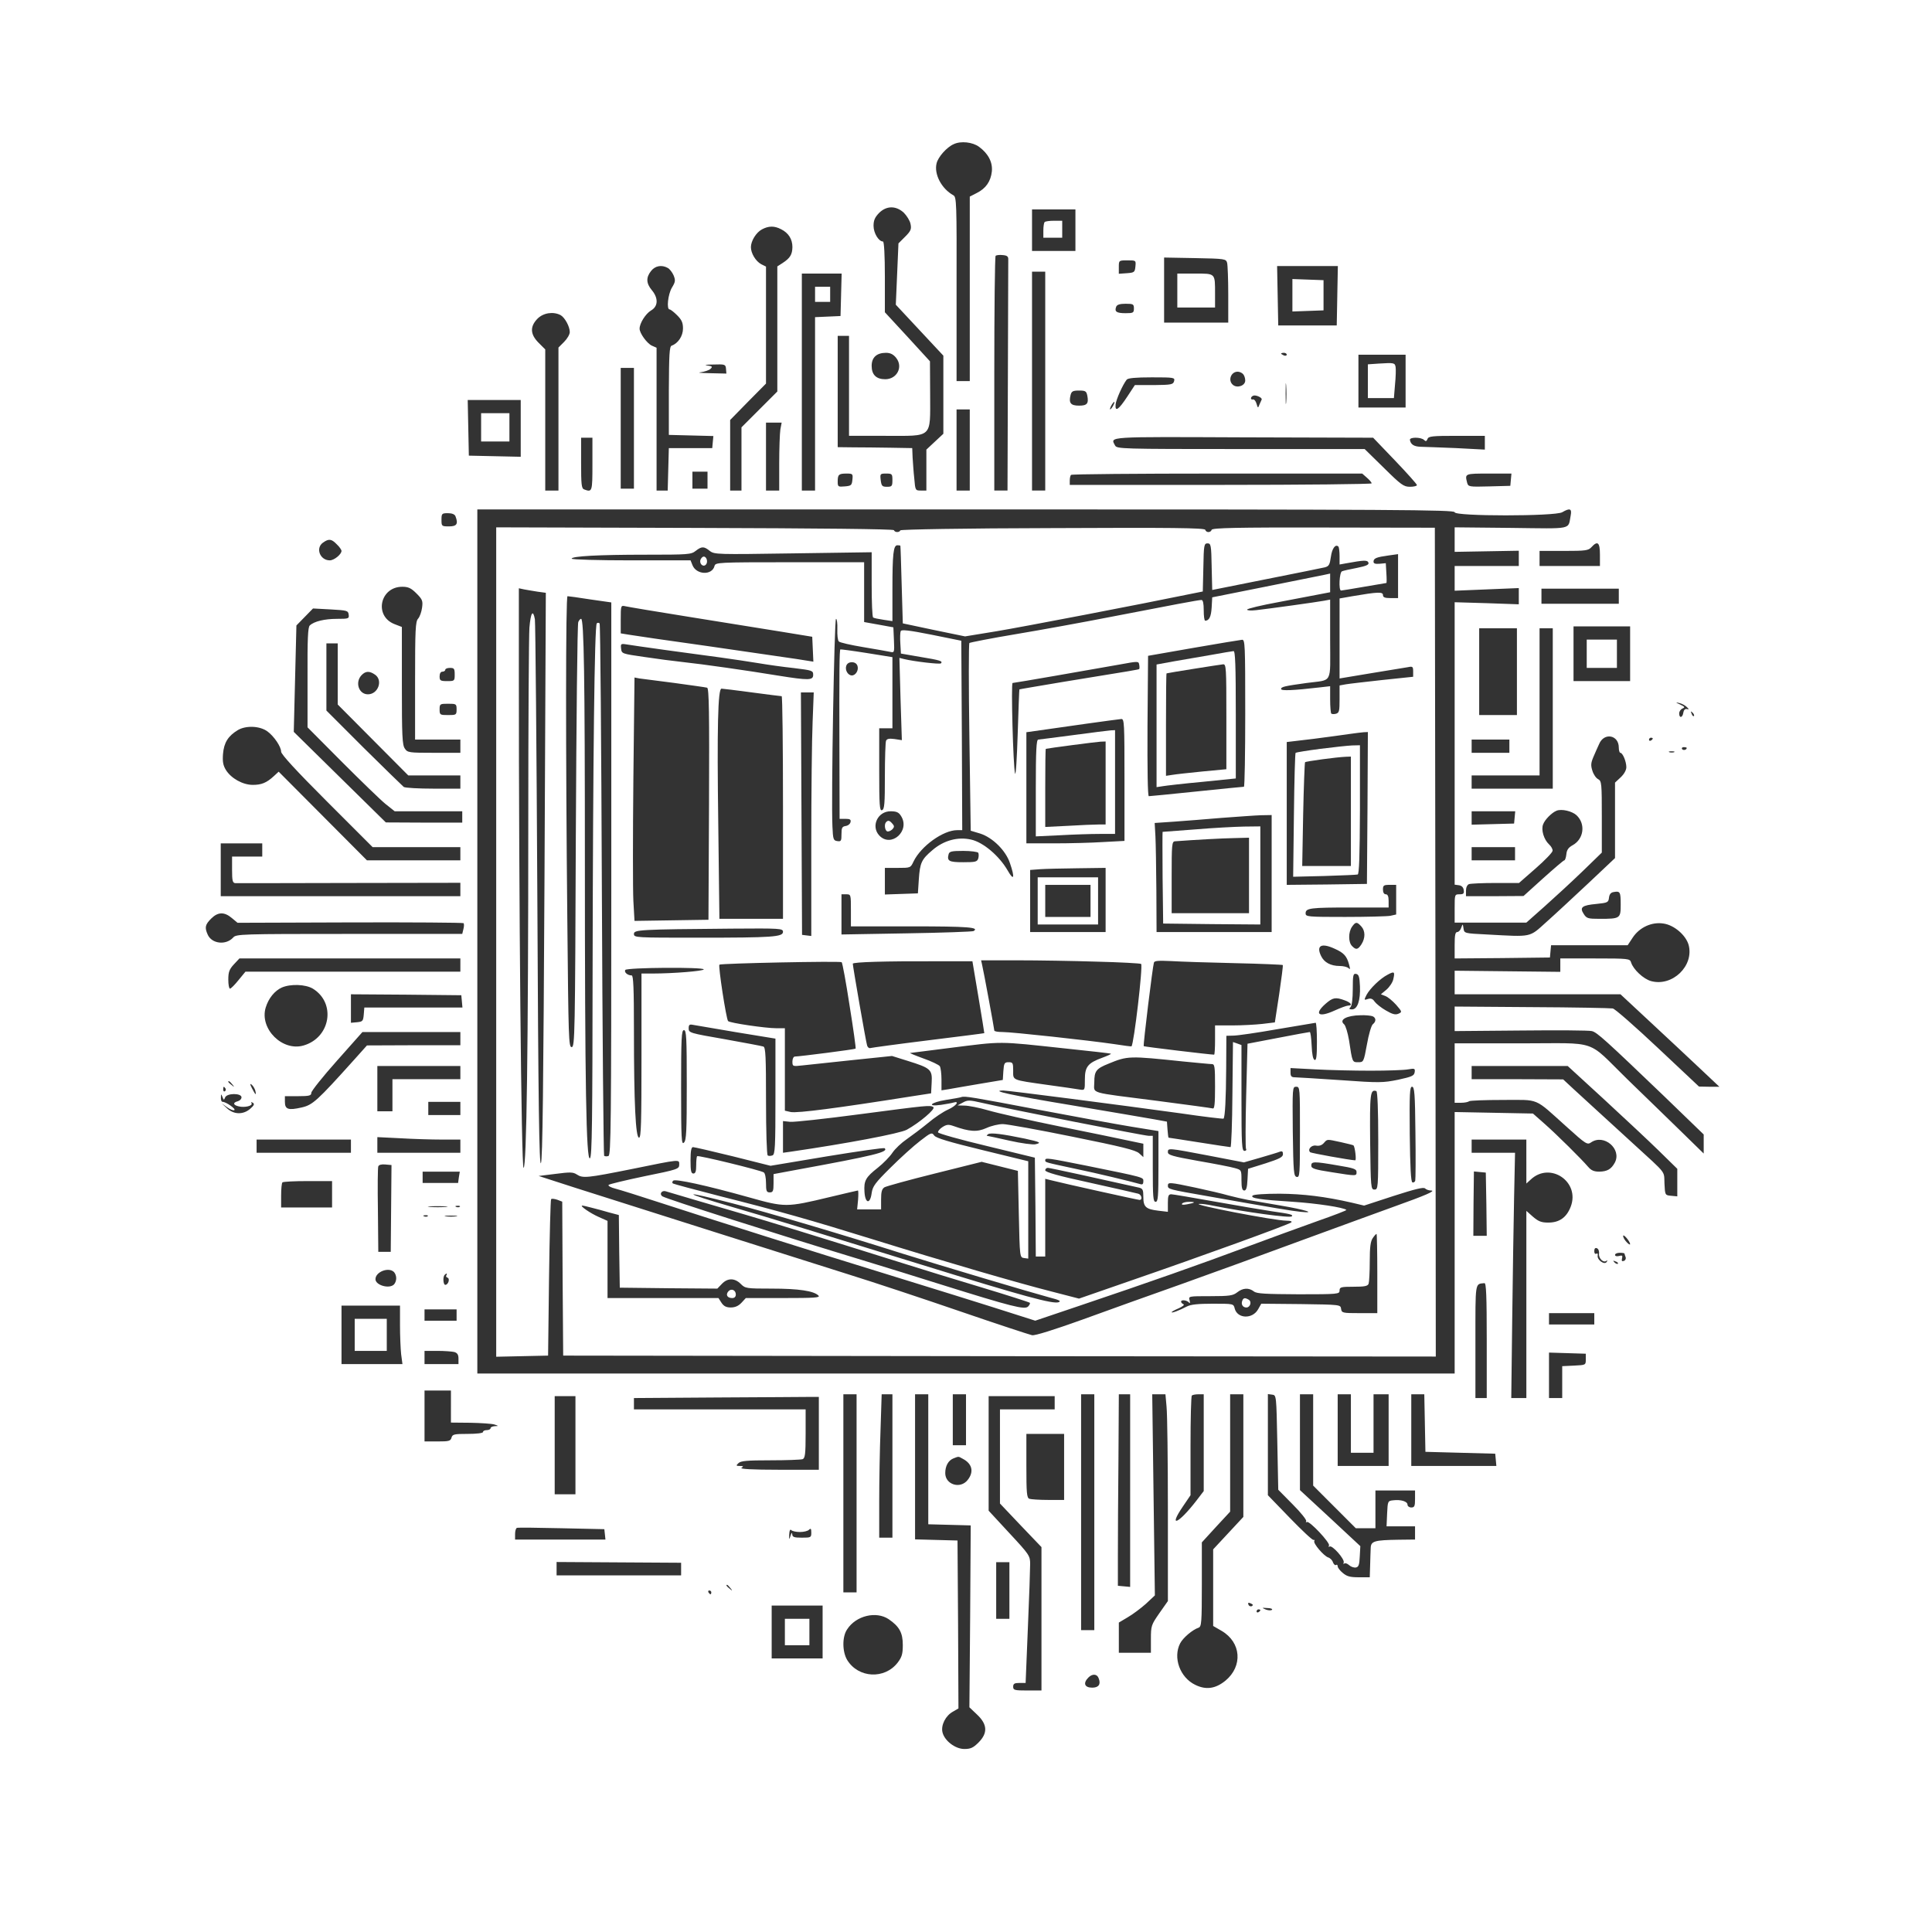
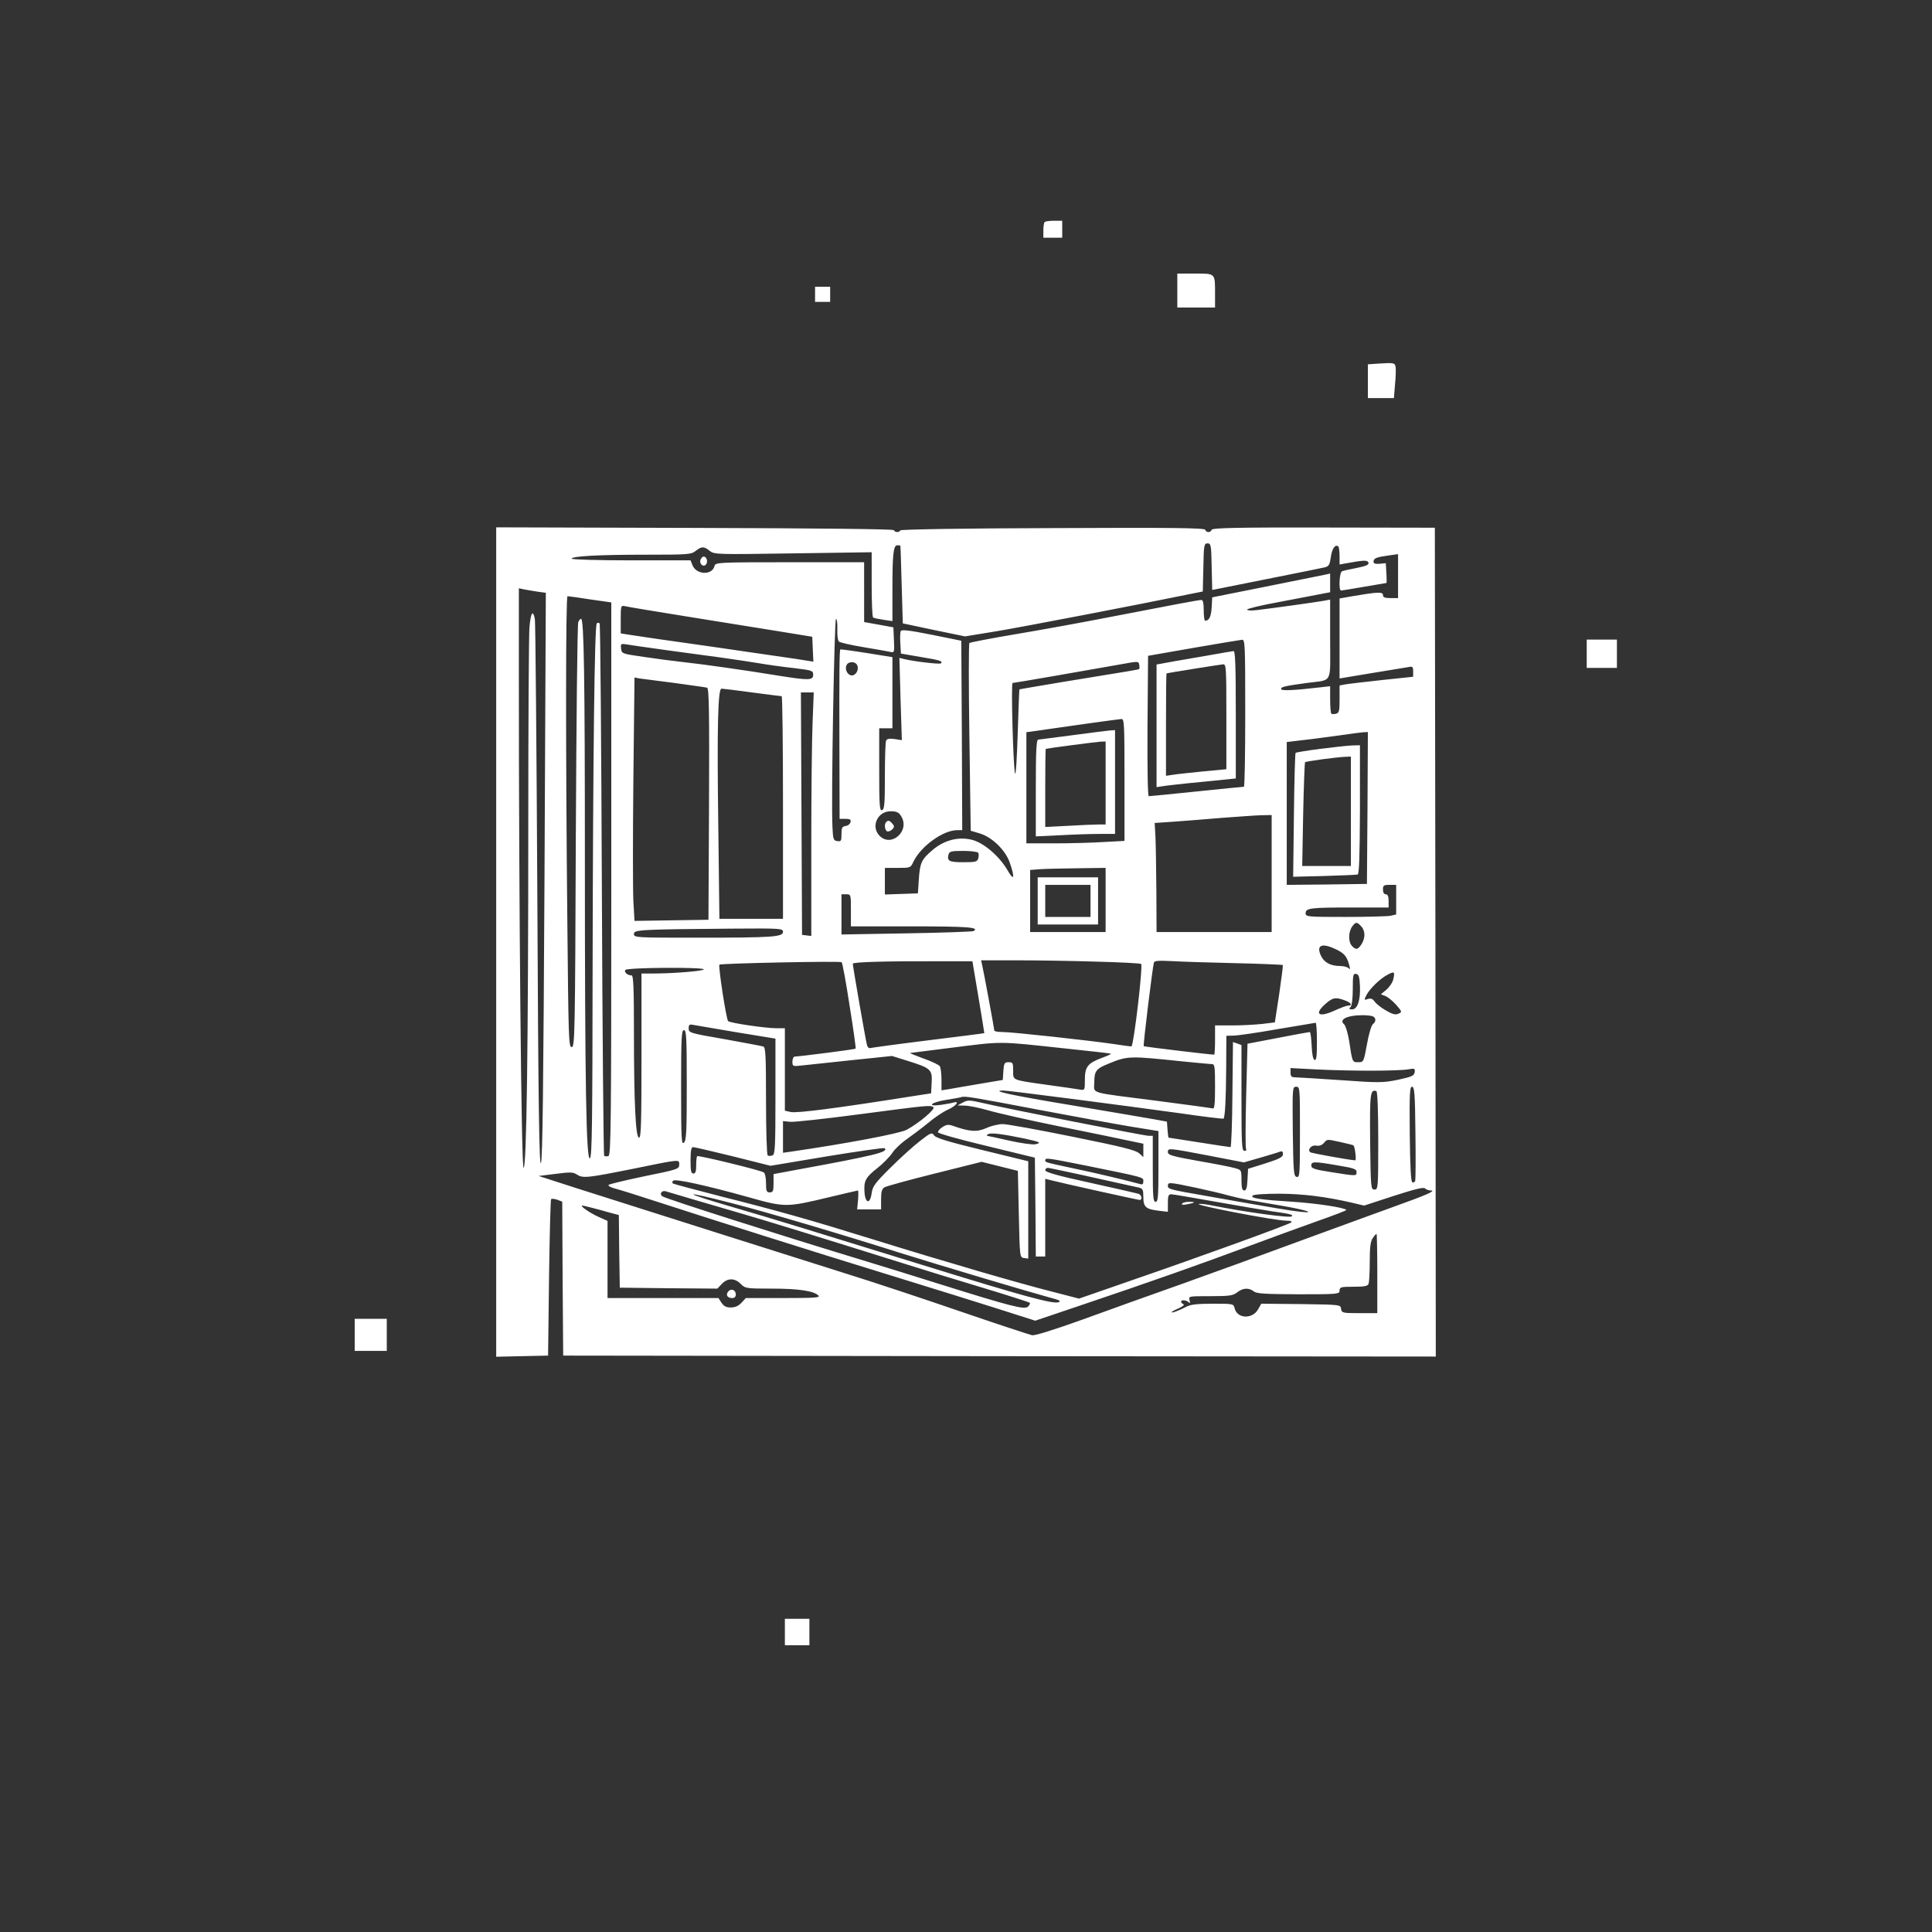
<svg xmlns="http://www.w3.org/2000/svg" version="1.0" width="1024pt" height="1024pt" viewBox="0 0 1024 1024" preserveAspectRatio="xMidYMid meet">
  <rect x="0" y="0" width="1024" height="1024" fill="#333333" stroke="none" />
  <g transform="translate(0,1024) scale(0.1,-0.1)" fill="#FFFFFF" stroke="none">
-     <path d="M0 5120 l0 -5120 5120 0 5120 0 0 5120 0 5120 -5120 0 -5120 0 0 -5120z m5189 4342 c49 -36 73 -82 68 -131 -6 -53 -32 -90 -80 -114 l-37 -19 0 -489 0 -489 -35 0 -35 0 0 488 c1 458 0 488 -17 497 -63 35 -103 112 -89 169 8 34 54 86 91 102 38 18 100 11 134 -14z m-399 -349 c16 -16 33 -43 36 -60 6 -28 1 -38 -29 -68 l-35 -35 -7 -163 -7 -162 126 -135 126 -135 0 -207 0 -207 -45 -42 -45 -42 0 -109 0 -108 -29 0 c-29 0 -30 1 -35 63 -4 34 -7 85 -9 112 l-2 50 -115 2 c-63 1 -152 2 -197 2 l-83 1 0 295 0 295 30 0 30 0 0 -265 0 -265 192 0 c255 0 238 -16 238 219 l-1 176 -119 130 -120 130 0 188 c0 113 -4 187 -10 187 -23 0 -50 45 -50 83 0 29 7 45 29 68 39 39 89 40 131 2z m910 -93 l0 -110 -115 0 -115 0 0 110 0 110 115 0 115 0 0 -110z m-1560 5 c40 -20 60 -53 60 -95 -1 -39 -12 -58 -52 -84 l-28 -18 0 -332 0 -331 -95 -95 -95 -95 0 -167 0 -168 -30 0 -30 0 0 187 0 187 95 97 95 96 0 310 0 310 -26 13 c-29 16 -54 58 -54 90 0 33 28 78 58 94 35 19 66 20 102 1z m1204 -162 c0 -13 -1 -293 -2 -623 l-2 -600 -35 0 -35 0 0 618 c0 340 3 622 7 626 4 4 21 6 38 4 24 -2 30 -8 29 -25z m1160 -16 c3 -12 6 -88 6 -169 l0 -148 -170 0 -170 0 0 173 0 172 164 -3 c159 -3 164 -4 170 -25z m-486 -19 c-3 -31 -6 -33 -45 -36 l-43 -3 0 35 c0 36 0 36 46 36 45 0 45 0 42 -32z m-2479 -8 c10 -5 24 -23 31 -39 11 -27 10 -35 -9 -66 -21 -36 -29 -115 -12 -115 5 0 23 -14 40 -31 24 -24 31 -39 31 -70 0 -40 -26 -79 -60 -91 -12 -4 -14 -47 -15 -239 l0 -234 118 -3 118 -3 -3 -32 -3 -32 -115 0 -115 0 -3 -112 -3 -113 -29 0 -30 0 0 378 0 379 -25 11 c-26 12 -65 66 -65 90 0 29 32 79 60 96 39 22 40 66 5 108 -30 36 -32 67 -4 102 21 27 56 34 88 16z m3549 -147 l-3 -158 -155 0 -155 0 -3 158 -3 157 161 0 161 0 -3 -157z m-1548 -453 l0 -580 -35 0 -35 0 0 580 0 580 35 0 35 0 0 -580z m-1082 458 l-3 -113 -67 -3 -68 -3 0 -459 0 -460 -35 0 -35 0 0 575 0 575 105 0 106 0 -3 -112z m1552 -73 c0 -23 -4 -25 -44 -25 -48 0 -60 8 -50 34 4 11 19 16 50 16 40 0 44 -2 44 -25z m-3039 -35 c23 -13 49 -61 49 -90 0 -12 -13 -35 -30 -52 l-30 -30 0 -379 0 -379 -35 0 -35 0 0 374 0 374 -35 35 c-45 45 -47 86 -6 128 31 31 83 39 122 19z m1779 -227 c38 -48 4 -113 -58 -113 -48 0 -72 24 -72 71 0 45 27 69 76 69 23 0 39 -8 54 -27z m2070 17 c0 -5 -7 -7 -15 -4 -8 4 -15 8 -15 10 0 2 7 4 15 4 8 0 15 -4 15 -10z m630 -140 l0 -140 -125 0 -125 0 0 140 0 140 125 0 125 0 0 -140z m-3602 65 l2 -25 -88 2 c-48 1 -69 3 -48 5 21 3 45 11 52 18 12 12 9 14 -18 18 -18 2 -4 5 32 5 63 2 66 1 68 -23z m-488 -315 l0 -320 -35 0 -35 0 0 320 0 320 35 0 35 0 0 -320z m3228 288 c7 -7 12 -22 12 -35 0 -27 -42 -42 -65 -23 -28 23 -11 70 25 70 9 0 21 -5 28 -12z m-365 -38 c-5 -18 -14 -20 -107 -21 l-101 0 -40 -61 c-46 -70 -66 -84 -62 -41 3 26 37 103 59 131 7 8 47 12 133 12 118 0 123 -1 118 -20z m594 -113 c-2 -23 -3 -1 -3 48 0 50 1 68 3 42 2 -26 2 -67 0 -90z m-1054 36 c8 -42 -1 -53 -44 -53 -44 0 -55 14 -45 55 5 21 12 25 45 25 34 0 39 -3 44 -27z m924 -21 c-2 -4 -7 -16 -12 -27 -7 -19 -8 -19 -15 5 -4 14 -12 24 -18 23 -16 -4 -15 14 1 20 14 5 49 -11 44 -21z m-3927 -152 l0 -151 -137 3 -138 3 -3 148 -3 147 141 0 140 0 0 -150z m3140 120 c-6 -11 -13 -20 -16 -20 -2 0 0 9 6 20 6 11 13 20 16 20 2 0 0 -9 -6 -20z m-760 -235 l0 -215 -35 0 -35 0 0 215 0 215 35 0 35 0 0 -215z m-1004 108 c-3 -21 -6 -102 -6 -180 l0 -143 -35 0 -35 0 0 180 0 180 41 0 42 0 -7 -37z m3258 -164 c64 -67 116 -125 116 -130 0 -5 -17 -9 -37 -9 -33 0 -47 10 -138 100 l-102 100 -656 0 c-639 0 -657 1 -667 19 -25 48 -54 46 679 43 l689 -2 116 -121z m476 95 l0 -37 -152 8 c-84 3 -169 7 -188 7 -35 1 -53 12 -57 36 -4 16 59 16 75 0 9 -9 13 -7 18 5 5 15 25 17 155 17 l149 0 0 -36z m-4730 -114 c0 -147 -1 -150 -44 -134 -14 5 -16 27 -16 140 l0 134 30 0 30 0 0 -140z m610 -85 l0 -45 -40 0 -40 0 0 45 0 45 40 0 40 0 0 -45z m768 3 c-3 -30 -6 -33 -40 -36 -36 -3 -38 -2 -38 26 0 37 6 42 47 42 33 0 34 -2 31 -32z m212 -3 c0 -32 -3 -35 -29 -35 -25 0 -29 4 -33 35 -4 34 -3 35 29 35 31 0 33 -2 33 -35z m2515 13 c14 -12 25 -25 25 -30 0 -4 -360 -8 -800 -8 l-800 0 0 23 c0 13 3 27 7 30 3 4 352 7 775 7 l768 0 25 -22z m763 -10 l-3 -33 -111 -3 c-109 -3 -112 -2 -118 20 -12 48 -13 48 115 48 l120 0 -3 -32z m-298 -173 c0 -22 532 -22 570 0 41 24 52 19 45 -17 -15 -77 17 -70 -316 -66 l-299 3 0 -65 0 -65 170 3 170 3 0 -41 0 -40 -170 0 -170 0 0 -65 0 -66 170 7 170 7 0 -43 0 -43 -170 6 -170 5 0 -748 0 -749 23 -3 c14 -2 23 -11 25 -25 3 -19 -1 -23 -22 -23 -26 0 -26 -1 -26 -75 l0 -75 190 0 190 0 97 86 c54 48 144 131 201 186 l102 99 0 189 c0 176 -1 190 -19 200 -11 5 -25 25 -31 45 -9 28 -8 41 5 72 9 21 23 53 31 70 26 62 104 48 104 -19 0 -15 4 -28 8 -28 13 0 32 -47 32 -76 0 -16 -12 -37 -30 -54 l-30 -28 0 -200 0 -200 -142 -134 c-79 -74 -179 -167 -223 -206 -91 -82 -73 -78 -313 -65 -121 6 -121 6 -125 32 -4 26 -4 26 -12 4 -4 -13 -14 -23 -21 -23 -11 0 -14 -17 -14 -70 l0 -70 253 2 252 3 3 33 3 32 203 0 203 0 27 41 c36 54 101 84 163 74 56 -8 118 -61 133 -113 30 -111 -86 -223 -199 -192 -40 11 -94 61 -106 99 -6 20 -13 21 -191 21 l-184 0 0 -35 0 -36 -280 3 -280 3 0 -62 0 -63 440 0 439 0 158 -147 c87 -81 205 -191 262 -245 l104 -98 -54 0 -54 1 -217 204 c-119 112 -227 207 -240 210 -13 2 -206 6 -431 7 l-407 3 0 -65 0 -65 351 3 c193 2 362 1 376 -3 27 -6 72 -47 381 -343 l212 -205 0 -50 0 -51 -127 124 c-71 69 -195 190 -278 270 -220 215 -146 190 -561 190 l-354 0 0 -157 0 -158 34 0 c19 0 38 4 42 8 4 4 85 7 179 7 199 0 163 15 338 -142 103 -93 110 -97 130 -83 68 47 164 -35 126 -107 -19 -35 -40 -47 -82 -48 -28 0 -43 6 -60 26 -35 41 -166 171 -232 229 l-60 53 -207 4 -208 4 0 -693 0 -693 -2590 0 -2590 0 0 2290 0 2290 2590 0 c2296 0 2590 -2 2590 -15z m-5296 -21 c16 -41 7 -54 -34 -54 -39 0 -40 1 -40 35 0 33 2 35 34 35 22 0 36 -6 40 -16z m-629 -149 c14 -13 25 -29 25 -35 0 -18 -39 -50 -62 -50 -52 0 -77 65 -36 94 31 22 45 20 73 -9z m6695 -55 l0 -60 -160 0 -160 0 0 40 0 40 128 0 c116 0 131 2 147 20 33 36 45 25 45 -40z m-6273 -205 c32 -32 35 -40 30 -76 -3 -22 -12 -48 -21 -58 -14 -15 -16 -59 -16 -329 l0 -312 120 0 120 0 0 -35 0 -35 -139 0 c-133 0 -141 1 -155 22 -14 19 -16 68 -16 334 l0 311 -39 15 c-110 43 -77 198 41 198 32 0 47 -7 75 -35z m6373 -15 l0 -40 -205 0 -205 0 0 40 0 40 205 0 205 0 0 -40z m-6732 -97 c3 -22 0 -23 -61 -23 -66 0 -122 -13 -145 -35 -10 -9 -13 -70 -12 -276 l0 -264 183 -184 c100 -100 204 -201 230 -222 l49 -39 179 0 179 0 0 -30 0 -30 -202 0 -203 1 -244 240 -244 240 7 282 7 282 44 45 44 45 93 -5 c87 -5 93 -6 96 -27z m6792 -208 l0 -145 -150 0 -150 0 0 145 0 145 150 0 150 0 0 -145z m-600 -95 l0 -230 -100 0 -100 0 0 230 0 230 100 0 100 0 0 -230z m190 -195 l0 -425 -215 0 -215 0 0 35 0 35 180 0 180 0 0 390 0 390 35 0 35 0 0 -425z m-6440 183 l0 -162 187 -188 187 -188 138 0 138 0 0 -35 0 -35 -142 0 c-79 0 -150 4 -158 9 -7 6 -103 99 -212 207 l-198 198 0 178 0 178 30 0 30 0 0 -162z m620 -3 c0 -34 -1 -35 -40 -35 -36 0 -40 3 -40 25 0 16 6 25 15 25 8 0 15 5 15 10 0 6 11 10 25 10 22 0 25 -4 25 -35z m-422 -1 c43 -30 16 -104 -38 -104 -48 0 -69 62 -35 100 22 24 43 25 73 4z m6952 -171 c13 -12 13 -14 0 -11 -9 2 -16 -6 -18 -19 -4 -28 -22 -31 -22 -4 0 10 8 22 18 26 14 6 12 9 -13 21 -25 11 -26 13 -5 8 14 -3 32 -13 40 -21z m-6520 -13 c0 -29 -2 -30 -45 -30 -43 0 -45 1 -45 30 0 29 2 30 45 30 43 0 45 -1 45 -30z m6558 -35 c-3 -3 -9 2 -12 12 -6 14 -5 15 5 6 7 -7 10 -15 7 -18z m-7560 -82 c35 -26 72 -81 72 -107 0 -14 80 -101 242 -263 l243 -243 232 0 233 0 0 -35 0 -35 -247 0 -248 0 -234 235 -234 235 -26 -24 c-38 -35 -65 -46 -111 -46 -53 0 -114 34 -142 78 -16 26 -19 45 -16 86 5 60 27 95 78 126 43 26 118 23 158 -7z m7342 -37 c0 -3 -4 -8 -10 -11 -5 -3 -10 -1 -10 4 0 6 5 11 10 11 6 0 10 -2 10 -4z m-760 -41 l0 -35 -100 0 -100 0 0 35 0 35 100 0 100 0 0 -35z m940 -9 c0 -11 -19 -15 -25 -6 -3 5 1 10 9 10 9 0 16 -2 16 -4z m-67 -23 c-7 -2 -19 -2 -25 0 -7 3 -2 5 12 5 14 0 19 -2 13 -5z m-517 -334 c49 -46 39 -126 -21 -159 -22 -12 -31 -25 -33 -48 -2 -18 -7 -32 -11 -32 -4 0 -54 -43 -112 -95 l-104 -94 -152 -1 -153 0 0 29 c0 17 6 31 16 35 9 3 72 6 141 6 l124 0 89 78 c48 42 89 84 89 93 1 9 -8 24 -19 34 -27 25 -43 77 -31 106 9 25 46 62 71 72 27 11 82 -2 106 -24z m-328 -11 l-3 -33 -112 -3 -113 -3 0 36 0 35 116 0 115 0 -3 -32z m-6638 -173 l0 -35 -80 0 -80 0 0 -70 c0 -60 3 -70 18 -71 9 0 281 0 605 1 l587 1 0 -35 0 -36 -635 0 -635 0 0 140 0 140 110 0 110 0 0 -35z m6640 -20 l0 -35 -115 0 -115 0 0 35 0 35 115 0 115 0 0 -35z m560 -269 c0 -74 -2 -76 -112 -76 -61 0 -69 2 -84 26 -23 35 -9 46 68 53 59 6 63 8 66 33 2 18 10 28 25 30 34 6 37 1 37 -66z m-7361 -72 l30 -25 596 2 c328 1 598 -1 602 -4 3 -3 3 -18 -1 -32 l-6 -25 -599 0 c-576 0 -599 -1 -615 -19 -38 -42 -113 -34 -135 15 -17 38 -14 53 18 85 36 36 70 37 110 3z m1211 -249 l0 -35 -569 0 -570 0 -37 -45 c-20 -25 -40 -45 -45 -45 -5 0 -9 21 -9 48 0 39 5 54 29 80 l30 32 585 0 586 0 0 -35z m-782 -125 c124 -76 94 -259 -48 -301 -113 -34 -235 88 -202 200 15 50 48 90 86 107 47 20 125 17 164 -6z m790 -67 l3 -33 -260 0 -260 0 -3 -37 c-3 -35 -6 -38 -35 -41 l-33 -3 0 76 0 75 293 -2 292 -3 3 -32z m-8 -198 l0 -35 -247 0 -248 -1 -69 -77 c-195 -217 -219 -239 -278 -252 -70 -16 -88 -10 -88 30 l0 30 70 0 c60 0 70 3 70 18 0 9 61 86 136 170 l135 152 260 0 259 0 0 -35z m0 -180 l0 -35 -180 0 -180 0 0 -85 0 -85 -40 0 -40 0 0 120 0 120 220 0 220 0 0 -35z m6062 -142 c106 -98 237 -220 291 -273 l97 -95 0 -73 0 -73 -32 3 c-33 3 -33 3 -36 65 -3 69 15 46 -162 208 -36 33 -110 101 -164 150 -54 50 -124 113 -155 142 l-56 52 -242 1 -243 0 0 35 0 35 254 0 255 0 193 -177z m-7271 80 c13 -16 12 -17 -3 -4 -10 7 -18 15 -18 17 0 8 8 3 21 -13z m122 -33 c7 -29 1 -24 -17 11 -12 23 -12 28 -2 20 8 -7 16 -21 19 -31z m-158 11 c3 -5 2 -12 -3 -15 -5 -3 -9 1 -9 9 0 17 3 19 12 6z m-2 -48 c9 24 87 24 87 1 0 -9 -9 -18 -20 -21 -27 -7 -25 -20 5 -27 32 -8 77 3 68 17 -4 6 -1 7 7 2 10 -6 7 -14 -14 -32 -37 -32 -87 -31 -123 3 l-28 26 29 -21 c15 -11 33 -18 38 -15 10 6 -44 44 -62 44 -6 0 -10 10 -9 23 0 20 1 20 8 3 7 -18 8 -18 14 -3z m1247 -58 l0 -35 -85 0 -85 0 0 35 0 35 85 0 85 0 0 -35z m-98 -165 l98 0 0 -35 0 -35 -220 0 -220 0 0 42 0 41 122 -6 c66 -4 165 -7 220 -7z m-482 -35 l0 -35 -250 0 -250 0 0 35 0 35 250 0 250 0 0 -35z m6230 -82 l0 -116 23 21 c103 97 263 -12 212 -144 -22 -57 -60 -84 -119 -84 -36 0 -52 6 -81 31 l-35 31 0 -496 0 -496 -40 0 -40 0 5 413 c3 226 7 519 10 650 l5 237 -115 0 -115 0 0 35 0 35 145 0 145 0 0 -117z m-6017 -248 l-2 -230 -33 0 -33 0 -2 220 c-2 121 -1 226 2 233 3 8 17 12 37 10 l33 -3 -2 -230z m359 165 l-4 -30 -94 0 -94 0 0 30 0 30 98 0 99 0 -5 -30z m5446 -142 l2 -168 -35 0 -36 0 1 171 2 170 31 -3 32 -3 3 -167z m-6118 52 l0 -70 -135 0 -135 0 0 63 c0 35 3 67 7 70 3 4 64 7 135 7 l128 0 0 -70z m603 -67 c-24 -2 -62 -2 -85 0 -24 2 -5 4 42 4 47 0 66 -2 43 -4z m74 1 c-3 -3 -12 -4 -19 -1 -8 3 -5 6 6 6 11 1 17 -2 13 -5z m-170 -50 c-3 -3 -12 -4 -19 -1 -8 3 -5 6 6 6 11 1 17 -2 13 -5z m151 -1 c-16 -2 -40 -2 -55 0 -16 2 -3 4 27 4 30 0 43 -2 28 -4z m6222 -147 c0 -5 -8 -1 -18 10 -10 10 -19 25 -19 33 0 14 36 -28 37 -43z m-165 -52 c-2 -25 25 -50 40 -36 5 4 5 1 1 -6 -11 -19 -52 10 -48 33 2 10 -1 14 -7 10 -7 -3 -11 2 -11 14 0 13 5 19 14 15 8 -3 13 -16 11 -30z m135 2 c0 -2 3 -11 6 -19 3 -8 -1 -17 -9 -20 -11 -4 -13 0 -10 13 4 15 1 18 -16 13 -12 -3 -21 -1 -21 6 0 6 11 11 25 11 14 0 25 -2 25 -4z m-35 -54 c-3 -3 -11 0 -18 7 -9 10 -8 11 6 5 10 -3 15 -9 12 -12z m-6487 -44 c7 -7 12 -21 12 -33 0 -12 -5 -26 -12 -33 -25 -25 -98 -4 -98 28 0 39 70 66 98 38z m278 -17 c-4 -5 -1 -11 6 -13 14 -5 4 -38 -12 -38 -11 0 -14 43 -3 53 9 10 15 8 9 -2z m5514 -346 l0 -305 -30 0 -30 0 0 299 c0 322 -3 305 48 310 9 1 12 -66 12 -304z m-5760 83 c0 -57 3 -127 6 -155 l7 -53 -162 0 -161 0 0 155 0 155 155 0 155 0 0 -102z m300 52 l0 -30 -85 0 -85 0 0 30 0 30 85 0 85 0 0 -30z m6030 -20 l0 -30 -120 0 -120 0 0 30 0 30 120 0 120 0 0 -30z m-6042 -176 c16 -5 22 -14 22 -35 l0 -29 -90 0 -90 0 0 35 0 35 68 0 c37 0 77 -3 90 -6z m5997 -39 c0 -30 0 -30 -62 -33 l-63 -3 0 -84 0 -85 -35 0 -35 0 0 120 0 121 98 -3 97 -3 0 -30z m-6015 -250 l0 -85 103 -1 c56 -1 113 -5 127 -9 24 -8 24 -8 3 -9 -13 -1 -23 -5 -23 -11 0 -5 -9 -10 -20 -10 -11 0 -20 -4 -20 -10 0 -6 -34 -10 -81 -10 -72 0 -81 -2 -86 -20 -5 -18 -14 -20 -74 -20 l-69 0 0 135 0 135 70 0 70 0 0 -85z m2150 -460 l0 -525 -35 0 -35 0 0 525 0 525 35 0 35 0 0 -525z m190 145 l0 -380 -35 0 -35 0 0 193 c0 105 3 276 7 380 l6 187 29 0 28 0 0 -380z m190 35 l0 -344 113 -3 112 -3 -3 -482 -4 -482 41 -39 c55 -52 57 -98 7 -148 -28 -28 -42 -34 -75 -34 -48 0 -106 44 -116 90 -8 37 17 87 56 108 l29 17 -2 445 -3 445 -112 3 -113 3 0 384 0 385 35 0 35 0 0 -345z m200 210 l0 -135 -35 0 -35 0 0 135 0 135 35 0 35 0 0 -135z m680 -490 l0 -625 -35 0 -35 0 0 625 0 625 35 0 35 0 0 -625z m190 114 l0 -510 -32 3 -33 3 0 163 c0 89 1 317 3 507 l2 345 30 0 30 0 0 -511z m193 444 c4 -38 7 -284 7 -549 l0 -480 -45 -64 c-43 -62 -45 -67 -45 -137 l0 -73 -85 0 -85 0 0 80 0 80 47 28 c26 15 69 47 96 71 l48 45 -7 533 -7 533 35 0 35 0 6 -67z m197 -190 l0 -256 -39 -51 c-96 -124 -151 -147 -71 -30 l40 59 0 261 c0 143 3 264 7 267 3 4 19 7 35 7 l28 0 0 -257z m210 -68 l0 -325 -80 -86 -80 -86 0 -203 0 -203 45 -26 c104 -61 113 -187 20 -264 -53 -43 -103 -50 -160 -22 -81 39 -119 144 -80 220 15 29 65 72 98 83 15 6 17 26 17 229 l0 223 75 82 75 81 0 311 0 311 35 0 35 0 0 -325z m180 70 l5 -251 77 -78 c43 -43 75 -83 71 -89 -3 -5 -2 -7 4 -4 13 8 125 -111 117 -125 -4 -6 -3 -8 3 -5 14 9 80 -66 75 -84 -3 -8 -1 -11 3 -6 5 4 16 0 26 -9 10 -9 26 -14 36 -12 14 3 18 14 20 58 l3 55 -160 149 -160 148 0 254 0 254 35 0 35 0 0 -242 0 -242 113 -113 113 -113 52 0 52 0 0 100 0 100 105 0 105 0 0 -45 c0 -38 -3 -45 -20 -45 -11 0 -20 7 -20 15 0 17 -35 28 -76 23 -28 -3 -29 -4 -32 -70 l-3 -68 76 0 75 0 0 -35 0 -35 -87 -1 c-128 -2 -147 -7 -148 -44 -1 -17 -2 -58 -3 -92 l-2 -63 -58 0 c-47 0 -64 5 -85 23 -15 12 -27 28 -27 35 0 7 -4 11 -9 7 -5 -3 -12 4 -16 14 -3 11 -15 23 -25 26 -24 8 -81 75 -74 87 3 5 1 7 -4 6 -6 -2 -62 51 -126 117 l-116 120 0 268 0 268 23 -3 c22 -3 22 -3 27 -253z m390 100 l0 -155 60 0 60 0 0 155 0 155 40 0 40 0 0 -190 0 -190 -135 0 -135 0 0 190 0 190 35 0 35 0 0 -155z m392 3 l3 -153 185 -5 185 -5 3 -32 3 -33 -225 0 -226 0 0 190 0 190 35 0 34 0 3 -152z m-4502 -118 l0 -260 -55 0 -55 0 0 260 0 260 55 0 55 0 0 -260z m1290 63 l0 -193 -212 0 c-141 0 -208 4 -198 10 12 8 10 10 -8 10 -21 0 -22 2 -8 15 12 12 45 15 169 15 86 0 162 3 171 6 13 5 16 27 16 135 l0 129 -455 0 -455 0 0 30 0 30 443 3 c243 1 463 3 490 3 l47 0 0 -193z m1250 162 l0 -35 -145 0 -145 0 0 -249 0 -250 110 -116 110 -115 0 -380 0 -380 -75 0 c-68 0 -75 2 -75 20 0 16 7 20 33 20 l33 0 12 293 c7 160 12 312 12 337 0 44 -4 50 -110 164 l-110 119 0 303 0 304 175 0 175 0 0 -35z m50 -340 l0 -175 -84 0 c-46 0 -91 3 -100 6 -14 5 -16 30 -16 175 l0 169 100 0 100 0 0 -175z m-537 43 c50 -26 60 -69 26 -112 -39 -50 -119 -25 -119 36 0 38 16 67 43 78 29 11 25 12 50 -2z m-1897 -400 l3 -28 -240 0 -239 0 0 29 c0 16 4 31 10 33 5 2 112 1 236 -2 l227 -5 3 -27z m1034 12 c20 0 41 5 48 12 9 9 12 6 12 -15 0 -26 -2 -27 -50 -27 -41 0 -50 3 -51 18 -1 11 -4 9 -9 -8 -8 -23 -8 -23 -7 7 1 22 5 29 11 23 6 -6 26 -10 46 -10z m-630 -197 l0 -33 -330 0 -330 0 0 36 0 35 330 -2 330 -2 0 -34z m1740 -113 l0 -150 -35 0 -35 0 0 150 0 150 35 0 35 0 0 -150z m-1479 13 c13 -16 12 -17 -3 -4 -17 13 -22 21 -14 21 2 0 10 -8 17 -17z m-101 -23 c0 -5 -2 -10 -4 -10 -3 0 -8 5 -11 10 -3 6 -1 10 4 10 6 0 11 -4 11 -10z m2870 -65 c0 -12 -19 -12 -23 0 -4 9 -1 12 9 8 7 -3 14 -7 14 -8z m-2280 -145 l0 -140 -135 0 -135 0 0 140 0 140 135 0 135 0 0 -140z m2382 118 c-5 -5 -19 -4 -33 1 -23 10 -22 10 8 8 18 0 29 -5 25 -9z m-62 -2 c0 -3 -4 -8 -10 -11 -5 -3 -10 -1 -10 4 0 6 5 11 10 11 6 0 10 -2 10 -4z m-1970 -48 c57 -39 75 -72 75 -137 0 -47 -5 -64 -27 -93 -69 -90 -209 -83 -268 14 -26 44 -27 123 0 162 47 73 154 98 220 54z m1113 -313 c13 -32 0 -50 -34 -50 -41 0 -50 24 -20 54 21 21 46 19 54 -4z" />
    <path d="M5537 9063 c-4 -3 -7 -24 -7 -45 l0 -38 50 0 50 0 0 45 0 45 -43 0 c-24 0 -47 -3 -50 -7z" />
    <path d="M6240 8700 l0 -90 100 0 100 0 0 74 c0 109 3 106 -106 106 l-94 0 0 -90z" />
-     <path d="M6850 8675 l0 -86 83 3 82 3 0 80 0 80 -82 3 -83 3 0 -86z" />
    <path d="M4320 8680 l0 -40 40 0 40 0 0 40 0 40 -40 0 -40 0 0 -40z" />
    <path d="M7308 8313 l-58 -4 0 -89 0 -90 69 0 69 0 6 73 c4 39 5 81 3 92 -4 22 -8 23 -89 18z" />
-     <path d="M2550 7975 l0 -75 75 0 75 0 0 75 0 75 -75 0 -75 0 0 -75z" />
    <path d="M2630 5247 l0 -2198 138 3 137 3 5 412 c3 226 8 414 11 417 3 4 18 2 33 -3 l26 -10 2 -408 3 -408 2313 -3 2312 -2 -2 2196 -3 2197 -589 1 c-461 1 -590 -2 -594 -12 -5 -16 -29 -16 -34 0 -4 10 -178 12 -809 9 -469 -1 -805 -7 -807 -12 -5 -12 -29 -12 -34 1 -2 6 -394 10 -1056 12 l-1052 3 0 -2198z m3792 1990 l3 -124 285 57 c158 31 298 60 312 63 22 6 26 14 32 56 6 44 24 69 40 54 3 -4 6 -26 6 -51 l0 -44 33 6 c99 18 114 18 120 4 4 -11 -11 -18 -61 -28 -37 -7 -73 -15 -79 -18 -14 -4 -19 -102 -5 -102 4 0 59 9 122 20 63 11 116 20 118 20 2 0 2 24 0 53 l-3 52 -32 -3 c-24 -2 -33 1 -33 11 0 18 15 24 80 33 l50 7 0 -117 0 -116 -40 0 c-30 0 -40 4 -40 16 0 18 -27 17 -162 -6 l-68 -12 0 -212 0 -212 168 28 c92 15 179 29 195 32 24 5 27 3 27 -23 l0 -28 -162 -17 c-90 -10 -178 -20 -195 -23 l-33 -6 0 -72 c0 -64 -2 -73 -19 -78 -11 -3 -22 -2 -25 1 -3 3 -6 37 -6 75 l0 70 -52 -6 c-146 -17 -208 -19 -208 -9 0 12 20 16 135 32 141 19 125 -11 125 231 l0 211 -32 -6 c-37 -7 -289 -42 -360 -50 -27 -3 -48 -2 -48 3 0 5 75 23 168 40 92 18 191 36 220 42 l52 10 0 49 0 50 -32 -7 c-18 -4 -159 -32 -313 -63 l-280 -56 -3 -54 c-3 -49 -13 -69 -34 -70 -5 0 -8 25 -8 55 0 37 -4 55 -12 55 -16 0 -153 -26 -483 -90 -143 -28 -368 -69 -500 -91 -132 -22 -243 -44 -247 -47 -4 -4 -4 -229 0 -501 l7 -494 50 -15 c66 -21 136 -90 158 -157 27 -78 21 -97 -12 -39 -45 78 -130 150 -194 164 -70 16 -145 -4 -205 -56 -58 -49 -66 -67 -72 -154 l-5 -75 -87 -3 -88 -3 0 71 0 70 68 0 c68 0 68 0 84 34 39 81 157 166 231 166 l27 0 -2 502 -3 502 -158 32 c-120 24 -160 28 -163 19 -3 -7 -4 -36 -2 -66 l3 -53 104 -18 c103 -17 120 -22 108 -34 -6 -6 -143 10 -196 23 l-24 6 6 -218 7 -218 -39 6 c-29 4 -41 1 -45 -10 -3 -8 -6 -93 -6 -188 0 -144 -2 -174 -15 -179 -13 -5 -15 23 -15 214 l0 220 35 0 35 0 0 189 0 188 -137 22 c-75 12 -137 20 -139 19 -5 -5 -6 -118 -5 -510 l1 -388 31 0 c24 0 30 -4 27 -17 -2 -10 -13 -19 -26 -21 -19 -3 -22 -10 -22 -43 0 -36 -2 -40 -22 -37 -21 3 -23 9 -26 78 -7 144 10 1100 19 1100 5 0 8 -25 7 -55 -1 -30 2 -59 8 -65 6 -6 64 -19 130 -30 65 -11 129 -22 142 -25 22 -5 23 -4 20 62 l-3 68 -77 14 -78 14 0 159 0 158 -394 0 c-384 0 -394 -1 -399 -20 -13 -51 -97 -47 -117 5 l-10 25 -315 0 c-173 0 -315 4 -315 9 0 13 138 21 392 21 225 0 241 1 265 20 32 25 44 25 75 0 25 -19 38 -19 442 -13 l416 6 0 -171 c0 -94 3 -173 8 -175 4 -3 28 -8 55 -12 l47 -7 0 170 c0 185 5 232 26 232 8 0 15 -1 16 -2 1 -2 4 -95 7 -208 l6 -204 165 -35 165 -34 165 27 c134 22 769 144 1035 199 l60 12 3 128 c2 118 4 127 22 127 18 0 20 -9 22 -123z m-3573 -133 l44 -6 -7 -1501 c-6 -1120 -10 -1506 -19 -1522 -9 -15 -14 308 -19 1415 -4 789 -10 1450 -13 1468 -10 54 -22 36 -29 -45 -3 -42 -6 -504 -6 -1027 0 -1195 -9 -1836 -25 -1836 -12 0 -25 1399 -25 2608 l0 464 28 -6 c15 -3 47 -8 71 -12z m279 -41 l112 -16 0 -1464 c0 -1310 -2 -1464 -15 -1470 -9 -3 -19 -2 -23 1 -3 4 -9 639 -12 1411 -3 772 -8 1407 -12 1411 -5 4 -11 4 -15 0 -12 -12 -20 -714 -22 -1817 -1 -828 -3 -1009 -14 -1018 -20 -16 -27 384 -27 1580 0 972 -5 1279 -20 1279 -5 0 -11 -8 -15 -17 -5 -10 -10 -521 -13 -1135 -4 -1049 -5 -1118 -22 -1118 -16 0 -17 45 -23 668 -9 889 -9 1722 1 1722 4 0 58 -7 120 -17z m527 -93 c176 -28 394 -63 485 -78 l165 -27 3 -66 3 -66 -88 14 c-48 7 -259 38 -468 68 -209 29 -399 57 -422 61 l-43 7 0 74 c0 73 1 75 23 70 12 -3 166 -29 342 -57z m2945 -510 c0 -214 -3 -390 -7 -390 -5 0 -117 -11 -251 -25 -134 -14 -247 -25 -253 -25 -6 0 -8 139 -7 372 l3 372 240 42 c132 23 248 42 258 43 16 1 17 -24 17 -389z m-3075 335 c99 -13 232 -32 295 -40 63 -9 153 -22 200 -30 47 -8 131 -20 188 -26 97 -12 102 -13 102 -36 0 -29 -23 -30 -185 -4 -164 27 -402 61 -506 72 -47 5 -139 17 -205 27 -117 17 -119 17 -122 44 -3 25 -1 27 25 23 15 -3 109 -16 208 -30z m2513 -101 c-4 -3 -19 -6 -408 -69 -124 -21 -226 -38 -227 -39 -1 -1 -5 -107 -9 -236 -4 -129 -10 -224 -14 -210 -10 38 -22 480 -13 480 9 0 405 69 568 98 98 18 100 18 103 -1 2 -10 2 -20 0 -23z m-1493 16 c7 -23 -10 -50 -30 -50 -20 0 -37 27 -30 50 4 13 15 20 30 20 15 0 26 -7 30 -20z m-970 -90 c88 -12 166 -23 173 -25 10 -4 12 -132 10 -617 l-3 -613 -196 -3 -196 -3 -6 106 c-3 59 -3 349 0 645 l6 539 26 -5 c14 -2 98 -13 186 -24z m410 -50 c83 -11 153 -20 158 -20 4 0 7 -265 7 -590 l0 -590 -168 0 -169 0 -6 498 c-7 516 -2 722 17 722 6 0 79 -9 161 -20z m322 -157 c-4 -87 -7 -378 -7 -646 l0 -488 -25 3 -24 3 -3 643 -3 642 34 0 34 0 -6 -157z m1653 -306 l0 -324 -112 -6 c-62 -4 -179 -7 -260 -7 l-148 0 0 294 0 295 43 6 c149 22 445 63 460 64 16 1 17 -21 17 -322z m1288 -149 l-3 -403 -212 -3 -213 -2 0 378 0 379 143 17 c78 10 165 22 192 26 28 4 60 8 73 9 l22 1 -2 -402z m-2473 -42 c52 -79 -52 -172 -115 -104 -45 49 -8 128 60 128 31 0 43 -5 55 -24z m1965 -306 l0 -310 -305 0 -305 0 -1 218 c-1 119 -3 249 -5 289 l-4 71 103 7 c56 4 170 13 252 20 83 6 176 13 208 14 l57 1 0 -310z m-1555 110 c3 -6 3 -19 0 -30 -6 -18 -15 -20 -80 -20 -75 0 -87 6 -77 43 4 14 16 17 78 17 40 0 76 -5 79 -10z m675 -250 l0 -170 -200 0 -200 0 0 164 0 165 53 4 c28 2 118 4 200 5 l147 2 0 -170z m1540 1 l0 -78 -31 -7 c-17 -3 -125 -6 -240 -6 -198 0 -209 1 -209 19 0 28 24 31 243 31 l197 0 0 35 c0 24 -5 35 -15 35 -9 0 -15 9 -15 25 0 22 4 25 35 25 l35 0 0 -79z m-2890 -56 l0 -85 324 0 c297 0 359 -5 326 -25 -5 -3 -165 -9 -355 -12 l-345 -6 0 106 0 107 25 0 c25 0 25 -1 25 -85z m2705 -85 c22 -24 22 -62 1 -95 -19 -29 -29 -31 -50 -9 -20 20 -20 73 0 102 19 27 26 27 49 2z m-3065 -29 c0 -27 -54 -31 -447 -31 -335 0 -343 0 -343 20 0 22 28 24 518 28 259 2 272 1 272 -17z m2925 -90 c47 -21 63 -38 75 -82 7 -25 7 -30 -2 -21 -7 7 -28 12 -47 12 -48 0 -83 19 -99 53 -27 56 2 71 73 38z m-2572 -301 c20 -123 34 -226 32 -228 -3 -4 -291 -41 -322 -42 -7 0 -13 -12 -13 -26 0 -26 1 -27 53 -21 28 3 147 16 263 28 l212 22 83 -26 c122 -38 131 -46 127 -115 l-3 -57 -110 -17 c-385 -61 -599 -89 -634 -82 l-31 7 0 218 0 219 -45 0 c-57 0 -248 28 -256 38 -10 11 -53 292 -46 299 8 7 639 20 648 13 4 -3 23 -106 42 -230z m683 45 c18 -104 31 -191 31 -191 -1 -1 -135 -18 -297 -38 -162 -20 -300 -39 -307 -41 -7 -2 -14 4 -17 13 -6 17 -76 420 -76 434 0 9 174 14 440 13 l194 0 32 -190z m627 188 c124 -3 230 -9 235 -12 11 -7 -38 -426 -51 -437 -1 -1 -42 4 -92 12 -136 20 -541 64 -591 64 -24 0 -44 3 -44 8 0 8 -57 317 -65 350 l-5 22 193 0 c107 0 296 -3 420 -7z m732 -8 c137 -3 251 -8 254 -10 2 -3 -7 -72 -19 -154 l-23 -150 -66 -8 c-36 -4 -108 -8 -158 -8 l-93 0 0 -77 c0 -43 -2 -78 -5 -78 -20 0 -371 42 -373 45 -4 4 47 421 54 443 3 10 25 11 91 8 49 -3 200 -8 338 -11z m-2815 -33 c0 -9 -164 -22 -272 -22 l-58 0 0 -435 c0 -358 -2 -435 -13 -435 -18 0 -27 182 -27 567 0 228 -3 293 -12 293 -22 0 -41 17 -34 29 9 13 416 16 416 3z m3655 -51 c-3 -17 -20 -42 -36 -56 l-30 -25 23 -9 c14 -5 39 -26 58 -47 32 -37 32 -38 12 -47 -16 -7 -32 -3 -66 17 -25 14 -52 36 -60 47 -10 15 -20 19 -36 14 -21 -7 -21 -6 -7 22 19 35 73 87 112 107 35 19 39 16 30 -23z m-177 -39 c3 -74 -13 -122 -42 -122 -16 0 -17 3 -8 12 7 7 12 44 12 96 0 74 2 83 18 80 14 -3 18 -16 20 -66z m-81 -74 c34 -12 44 -28 18 -28 -8 0 -40 -12 -71 -26 -85 -39 -111 -20 -49 35 39 34 53 37 102 19z m147 -84 c20 -8 21 -28 2 -43 -8 -7 -22 -55 -31 -107 -17 -93 -18 -94 -46 -94 -32 0 -31 -2 -49 117 -7 40 -18 77 -26 84 -29 24 14 47 88 48 25 1 53 -2 62 -5z m-294 -135 c0 -76 -3 -100 -12 -97 -9 3 -14 30 -16 76 -2 40 -6 72 -10 72 -4 0 -80 -14 -168 -31 l-162 -31 -7 -273 c-4 -150 -4 -278 -1 -284 4 -6 0 -11 -8 -11 -14 0 -16 33 -16 280 l0 281 -22 8 -23 8 -3 -278 c-1 -154 -6 -279 -10 -279 -4 0 -79 11 -166 25 -88 14 -161 25 -162 25 -2 0 -4 19 -6 43 l-3 42 -65 12 c-36 6 -231 40 -435 74 -327 54 -440 79 -367 79 27 0 621 -77 940 -121 122 -18 224 -30 227 -28 8 9 13 103 14 267 l1 172 38 1 c20 0 125 15 232 34 107 18 198 33 203 34 4 1 7 -44 7 -100z m-3078 50 l208 -34 0 -306 c0 -271 -2 -308 -16 -313 -9 -3 -20 -4 -25 0 -5 3 -9 129 -9 289 0 232 -2 284 -14 288 -8 3 -100 20 -205 39 -185 32 -191 34 -191 57 0 19 4 23 23 19 12 -2 115 -20 229 -39z m-262 -280 c0 -245 -2 -293 -15 -305 -13 -14 -15 19 -15 290 0 265 2 306 15 306 13 0 15 -39 15 -291z m2005 194 c132 -14 241 -26 243 -28 2 -2 -18 -11 -45 -21 -77 -28 -93 -48 -93 -115 0 -58 0 -58 -27 -54 -16 3 -93 14 -173 25 -191 27 -180 23 -180 76 0 40 -2 44 -24 44 -22 0 -25 -5 -28 -47 l-3 -47 -125 -21 c-69 -12 -142 -24 -162 -28 l-38 -6 0 57 c0 31 -4 63 -9 71 -5 7 -44 26 -87 41 -44 16 -75 29 -70 29 5 1 97 12 205 26 294 37 252 37 616 -2z m625 -69 c74 -7 143 -14 153 -14 15 0 17 -12 17 -120 0 -91 -3 -118 -12 -115 -7 2 -139 20 -293 40 -374 48 -335 36 -335 99 0 59 10 72 75 98 102 42 109 42 395 12z m995 -49 c88 0 177 3 198 7 35 6 38 5 35 -15 -3 -19 -15 -24 -88 -40 -80 -16 -98 -17 -305 -2 -121 8 -230 15 -242 15 -18 0 -23 6 -23 25 l0 24 133 -7 c72 -4 204 -7 292 -7z m-375 -326 c0 -224 -1 -240 -17 -237 -16 3 -18 24 -21 241 -2 232 -2 237 18 237 20 0 20 -6 20 -241z m612 -1 c2 -134 1 -249 -1 -256 -2 -7 -9 -11 -15 -9 -8 3 -12 80 -14 255 -2 217 0 252 12 252 13 0 16 -36 18 -242z m-197 -44 c0 -252 -1 -259 -20 -259 -19 0 -20 8 -23 254 -2 256 0 278 33 268 6 -3 10 -99 10 -263z m-1795 163 c190 -36 409 -76 488 -89 l142 -23 0 -187 c0 -160 -2 -188 -15 -188 -13 0 -15 26 -15 175 l0 175 -23 0 c-22 0 -743 142 -884 175 -65 15 -75 15 -100 1 l-28 -15 37 -1 c21 0 77 -11 125 -25 47 -14 219 -53 382 -86 163 -33 329 -67 369 -76 l72 -15 0 -36 0 -35 -22 20 c-18 17 -91 35 -353 88 -181 37 -348 67 -370 67 -22 0 -61 -9 -87 -21 -49 -22 -88 -20 -175 11 -26 9 -36 8 -58 -6 -14 -9 -25 -22 -23 -28 2 -6 119 -39 258 -72 l255 -62 3 -262 2 -262 25 0 25 0 0 206 0 206 28 -7 c66 -17 463 -105 472 -105 17 0 11 28 -7 33 -10 3 -125 29 -255 58 -166 36 -238 56 -238 66 0 7 6 13 14 13 11 0 275 -58 484 -105 19 -5 22 -12 22 -49 0 -53 13 -65 79 -73 l51 -6 0 47 c0 37 3 46 18 46 9 0 114 -18 232 -39 118 -21 253 -44 300 -51 99 -14 115 -18 107 -27 -10 -10 -242 22 -420 57 -27 6 -58 10 -70 9 -50 -2 400 -89 462 -89 22 0 31 -4 25 -9 -11 -11 -477 -180 -857 -311 l-268 -93 -147 38 c-174 44 -572 160 -942 275 -328 102 -508 153 -814 230 -132 34 -244 64 -249 67 -5 3 -5 9 1 15 11 11 176 -25 401 -88 192 -54 199 -54 428 1 80 19 148 35 150 35 3 0 3 -22 1 -50 l-5 -50 63 0 64 0 0 53 c0 40 4 55 18 64 11 6 130 39 267 73 l248 62 96 -24 96 -24 5 -230 c5 -228 5 -229 28 -232 l22 -3 0 258 0 258 -242 59 c-181 44 -246 64 -256 77 -13 18 -17 17 -75 -28 -34 -26 -105 -90 -157 -142 -82 -81 -95 -99 -100 -135 -8 -60 -34 -56 -38 6 -4 60 6 78 71 129 29 23 63 58 77 79 14 21 48 53 76 72 27 19 78 57 112 85 34 29 82 61 107 72 43 19 64 48 28 37 -10 -3 -39 -8 -65 -12 -79 -11 -56 13 25 26 39 6 77 13 82 15 17 7 58 0 415 -68z m-563 15 c14 -9 -75 -84 -141 -120 -37 -20 -318 -73 -613 -116 l-43 -6 0 84 0 84 38 -4 c20 -2 186 16 367 40 364 48 375 49 392 38z m485 -167 c82 -18 90 -22 56 -30 -13 -3 -75 5 -137 19 -63 14 -116 26 -120 26 -3 0 0 4 7 9 14 8 74 1 194 -24z m1676 -19 c35 -8 64 -15 66 -17 8 -10 16 -79 9 -79 -28 1 -234 38 -239 43 -15 15 7 39 31 35 16 -3 30 1 41 13 20 22 13 22 92 5z m-3223 -75 l199 -50 299 50 c165 27 303 47 306 43 21 -20 -50 -38 -471 -115 l-118 -22 0 -48 c0 -42 -3 -49 -20 -49 -17 0 -20 7 -20 49 0 28 -5 53 -12 57 -19 12 -347 92 -353 86 -3 -3 -5 -25 -5 -49 0 -32 -4 -43 -15 -43 -12 0 -15 14 -15 70 0 50 4 70 13 70 7 0 102 -22 212 -49z m2521 4 l187 -36 87 25 c48 14 95 28 104 32 11 4 16 1 16 -13 0 -16 -18 -25 -92 -49 l-93 -29 -3 -57 c-2 -43 -7 -58 -17 -58 -11 0 -15 14 -15 55 0 54 0 54 -36 64 -20 6 -108 23 -195 38 -134 24 -159 31 -159 46 0 23 0 23 216 -18z m-645 -54 c309 -63 299 -60 299 -83 0 -14 -5 -18 -17 -14 -49 14 -231 58 -338 80 -168 36 -165 35 -165 46 0 15 10 13 221 -29z m-2161 6 c0 -23 -9 -26 -182 -61 -101 -21 -187 -42 -192 -46 -5 -5 11 -14 35 -20 24 -6 132 -40 239 -75 223 -73 865 -276 1140 -360 228 -70 633 -196 756 -236 l91 -29 234 79 c368 124 646 222 884 311 121 45 291 107 378 138 86 30 156 57 153 59 -12 13 -159 35 -281 43 -175 11 -230 19 -216 33 6 6 65 10 143 10 126 -1 241 -15 385 -48 l63 -15 156 51 c112 36 159 48 167 40 6 -6 20 -11 32 -11 28 -1 -30 -26 -195 -85 -74 -27 -292 -106 -485 -177 -192 -71 -480 -176 -640 -233 -159 -56 -398 -142 -530 -190 -151 -54 -249 -85 -265 -82 -14 3 -185 59 -380 126 -195 67 -463 156 -595 197 -264 83 -1137 360 -1445 458 l-195 63 89 11 c77 10 93 10 113 -3 32 -21 53 -19 293 29 260 53 250 52 250 23z m3490 -4 c85 -14 100 -19 100 -35 0 -22 0 -22 -132 -1 -91 14 -108 20 -108 35 0 22 13 23 140 1z m-753 -118 c65 -14 143 -32 173 -41 30 -8 78 -19 105 -24 28 -5 106 -18 174 -30 130 -22 192 -42 105 -33 -48 5 -134 19 -494 83 -207 36 -210 37 -210 56 0 19 10 18 147 -11z m-2657 -64 c74 -22 196 -57 270 -79 120 -35 365 -110 850 -262 85 -27 267 -83 404 -124 136 -41 251 -78 254 -81 3 -3 -1 -12 -9 -20 -18 -18 -85 -1 -459 116 -124 39 -304 95 -400 124 -481 146 -1054 329 -1079 344 -18 12 -4 33 17 27 10 -3 78 -23 152 -45z m206 -20 c186 -48 568 -161 899 -266 201 -63 681 -206 778 -232 51 -13 63 -19 48 -25 -30 -11 -185 31 -721 197 -534 165 -823 254 -1000 305 -285 83 -287 94 -4 21z m-751 -22 c22 -5 64 -17 92 -25 l53 -14 2 -193 3 -192 259 -3 258 -2 24 25 c30 32 68 32 100 0 24 -24 29 -25 165 -25 141 0 223 -12 247 -37 11 -11 -21 -13 -186 -13 l-199 0 -23 -25 c-16 -17 -34 -25 -57 -25 -24 0 -37 7 -49 25 l-16 25 -294 0 -294 0 0 205 0 204 -45 20 c-46 20 -105 61 -89 61 5 0 27 -5 49 -11z m4165 -349 l0 -210 -94 0 c-90 0 -95 1 -98 23 -3 22 -4 22 -213 25 l-210 2 -17 -30 c-30 -53 -110 -50 -124 5 -6 25 -7 25 -116 25 -78 0 -117 -4 -138 -15 -40 -21 -80 -36 -80 -30 0 3 17 12 38 21 20 9 31 18 25 21 -7 3 -13 9 -13 14 0 12 32 8 43 -6 5 -5 5 0 2 13 -6 22 -6 22 110 22 102 0 120 3 142 20 30 24 62 26 89 5 15 -12 61 -14 237 -15 210 0 217 1 217 20 0 18 7 20 74 20 58 0 75 3 80 16 3 9 6 62 6 118 0 76 4 107 16 124 8 12 17 22 20 22 2 0 4 -94 4 -210z" />
    <path d="M3713 7274 c-8 -21 13 -42 28 -27 13 13 5 43 -11 43 -6 0 -13 -7 -17 -16z" />
    <path d="M6420 6769 c-58 -10 -147 -25 -197 -34 l-93 -17 0 -325 0 -325 33 5 c17 3 112 14 210 23 l177 18 0 338 c0 264 -3 338 -12 337 -7 -1 -60 -9 -118 -20z m80 -328 l0 -278 -127 -12 c-71 -7 -143 -15 -160 -18 l-33 -5 0 271 c0 149 1 271 3 272 9 3 286 47 300 48 16 1 17 -19 17 -278z" />
    <path d="M5690 6344 c-96 -13 -181 -23 -187 -24 -10 0 -13 -58 -13 -257 l0 -256 128 6 c70 4 164 7 210 7 l82 0 0 275 0 275 -22 -1 c-13 -1 -102 -12 -198 -25z m170 -254 l0 -220 -38 0 c-22 0 -94 -3 -160 -7 l-122 -6 0 206 c0 114 1 207 3 208 9 3 268 37 290 38 l27 1 0 -220z" />
    <path d="M6998 6271 c-70 -9 -129 -19 -131 -21 -3 -3 -7 -152 -9 -331 l-4 -326 165 4 c91 3 171 6 177 8 8 2 11 102 12 344 l0 341 -42 -1 c-22 -1 -98 -9 -168 -18z m162 -331 l0 -290 -129 0 -129 0 5 273 c3 149 8 274 10 277 4 5 167 27 216 29 l27 1 0 -290z" />
    <path d="M4697 5883 c-11 -10 -8 -41 4 -49 6 -3 18 1 27 9 13 13 13 19 2 31 -14 17 -23 20 -33 9z" />
-     <path d="M6335 5844 c-93 -7 -171 -13 -173 -13 -1 -1 -1 -110 0 -243 l3 -243 258 -3 257 -2 0 260 0 260 -87 -1 c-49 -1 -164 -7 -258 -15z m285 -244 l0 -200 -205 0 -205 0 0 190 c0 174 1 190 18 191 107 8 252 16 315 17 l77 2 0 -200z" />
    <path d="M5500 5465 l0 -125 160 0 160 0 0 125 0 125 -160 0 -160 0 0 -125z m280 0 l0 -85 -120 0 -120 0 0 85 0 85 120 0 120 0 0 -85z" />
    <path d="M6265 3860 c-4 -6 6 -7 27 -3 44 8 48 13 10 13 -17 0 -34 -4 -37 -10z" />
    <path d="M3860 3395 c-15 -18 -5 -35 21 -35 12 0 19 7 19 19 0 24 -25 34 -40 16z" />
-     <path d="M6584 3345 c-7 -18 3 -35 22 -35 20 0 30 30 13 41 -20 12 -29 11 -35 -6z" />
    <path d="M8410 6775 l0 -75 80 0 80 0 0 75 0 75 -80 0 -80 0 0 -75z" />
    <path d="M1880 3165 l0 -85 85 0 85 0 0 85 0 85 -85 0 -85 0 0 -85z" />
    <path d="M4160 1590 l0 -70 65 0 65 0 0 70 0 70 -65 0 -65 0 0 -70z" />
  </g>
</svg>